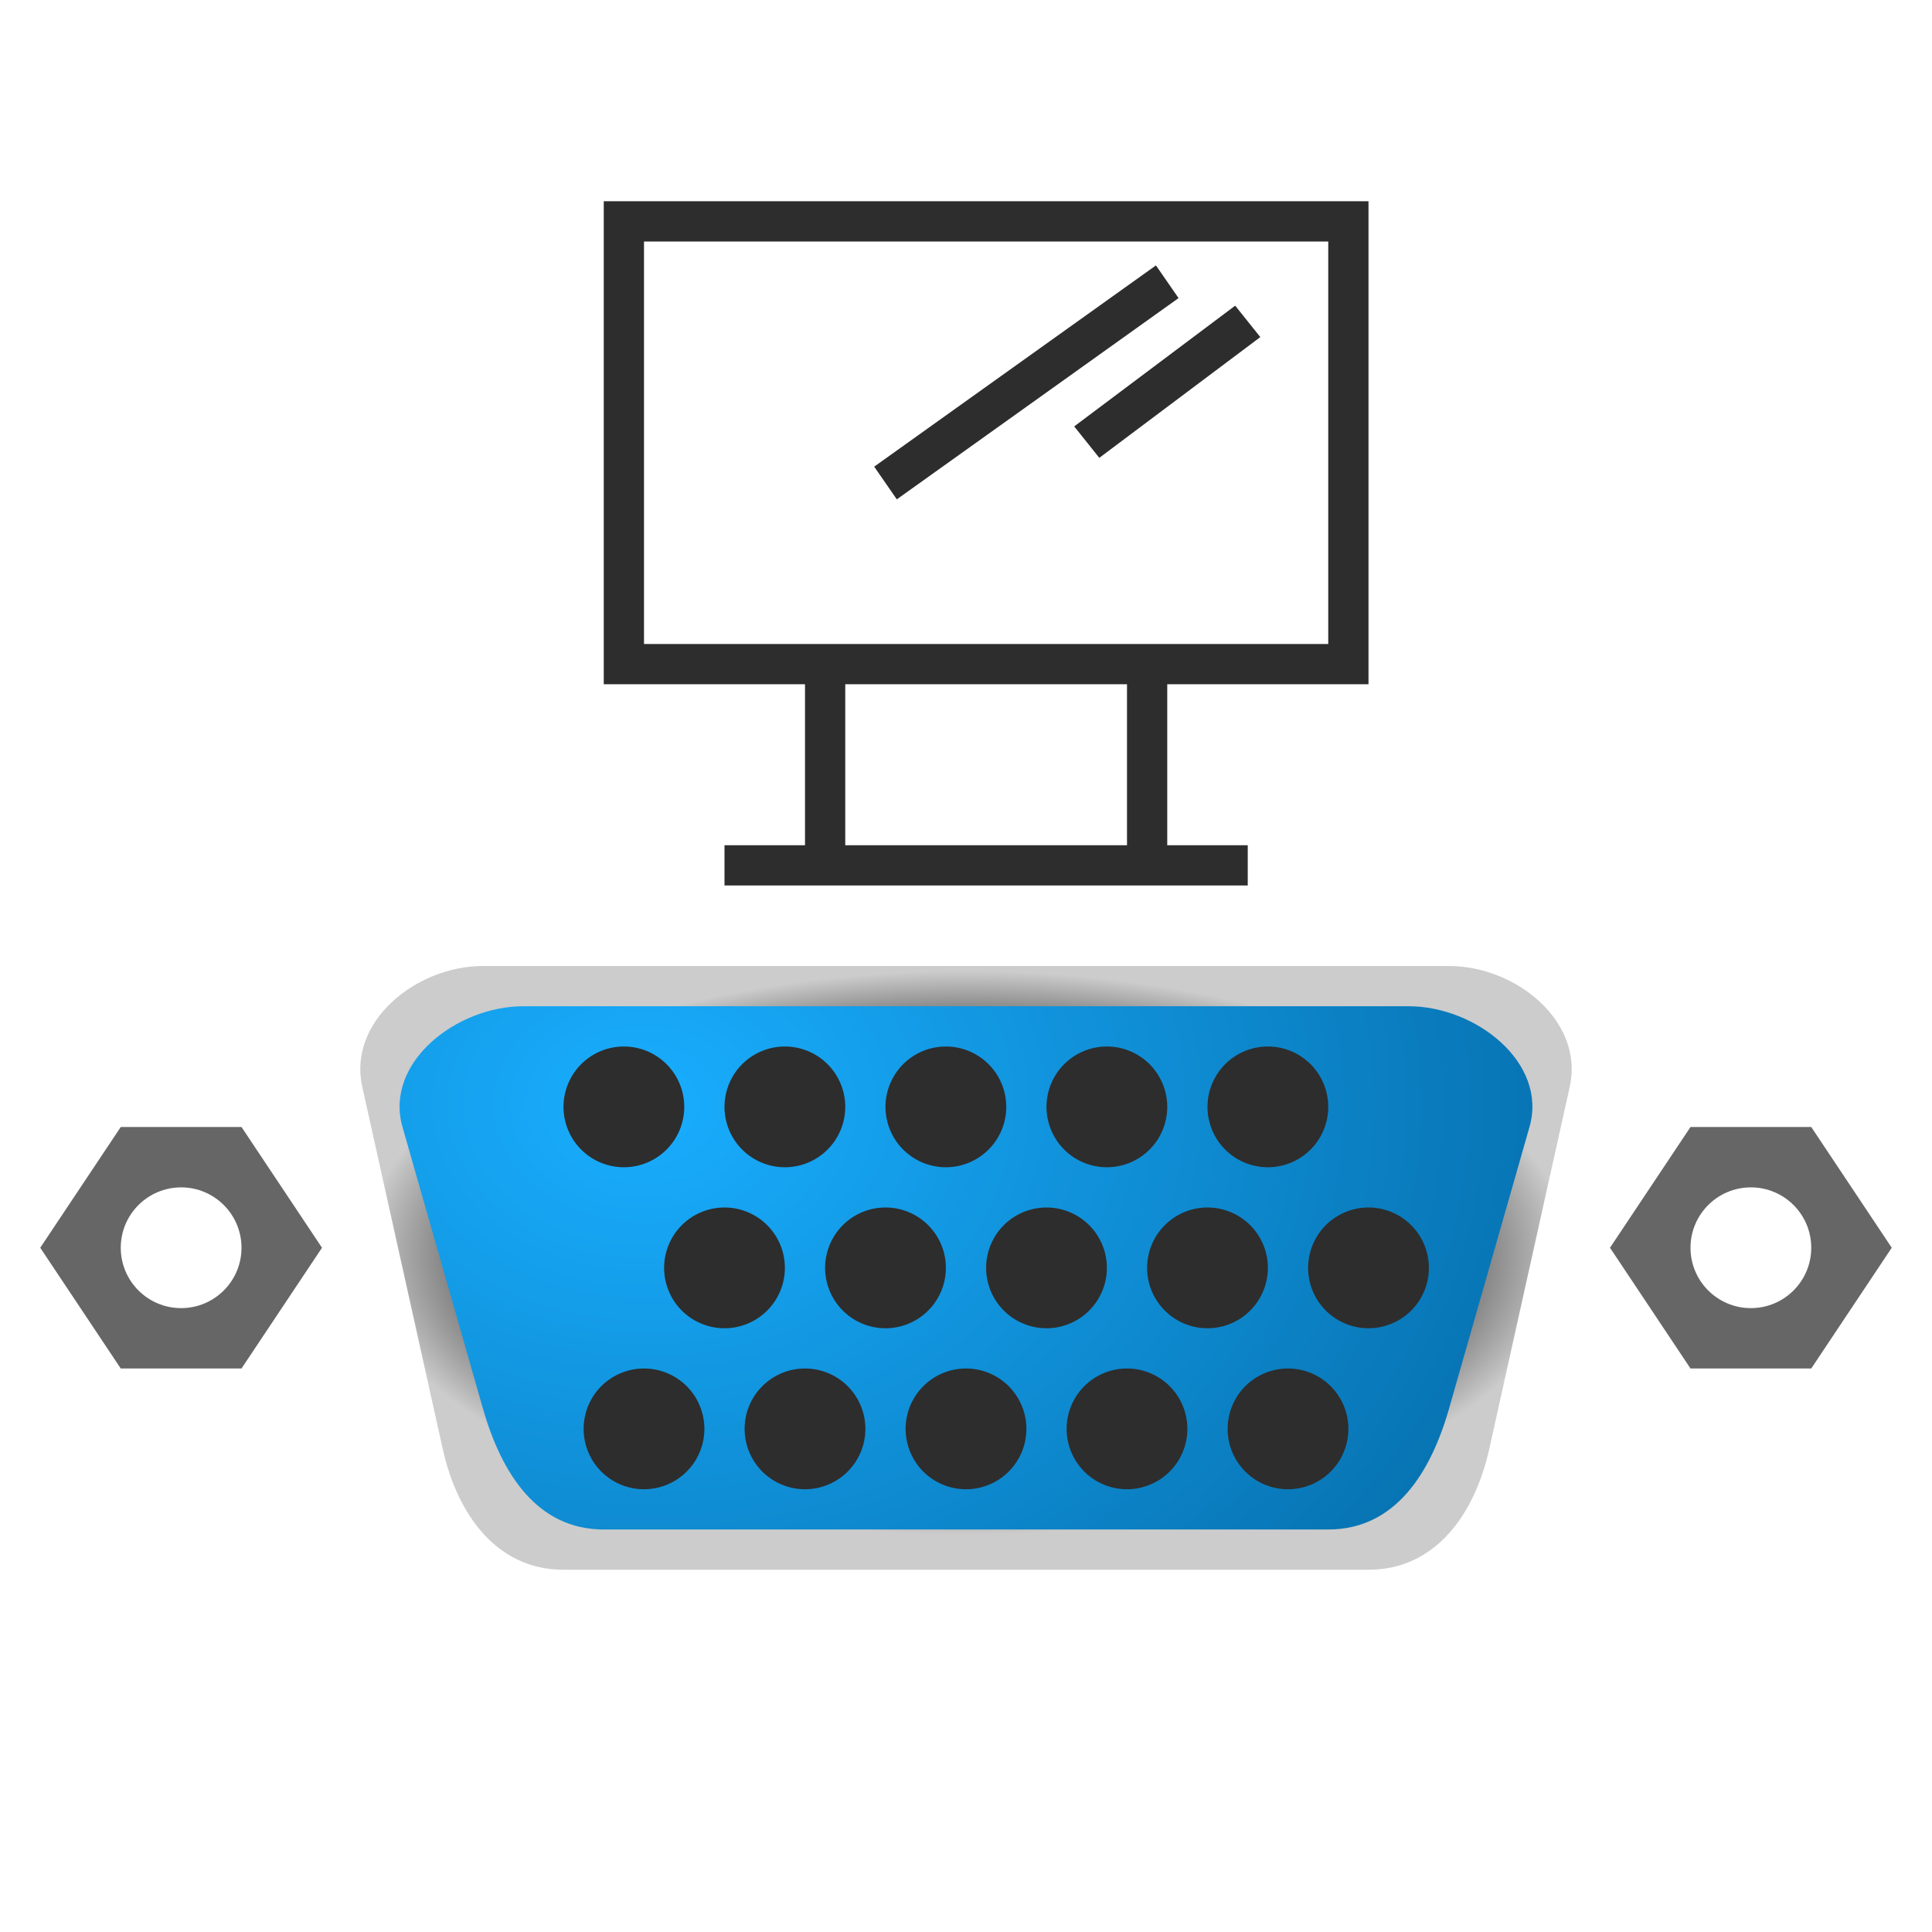
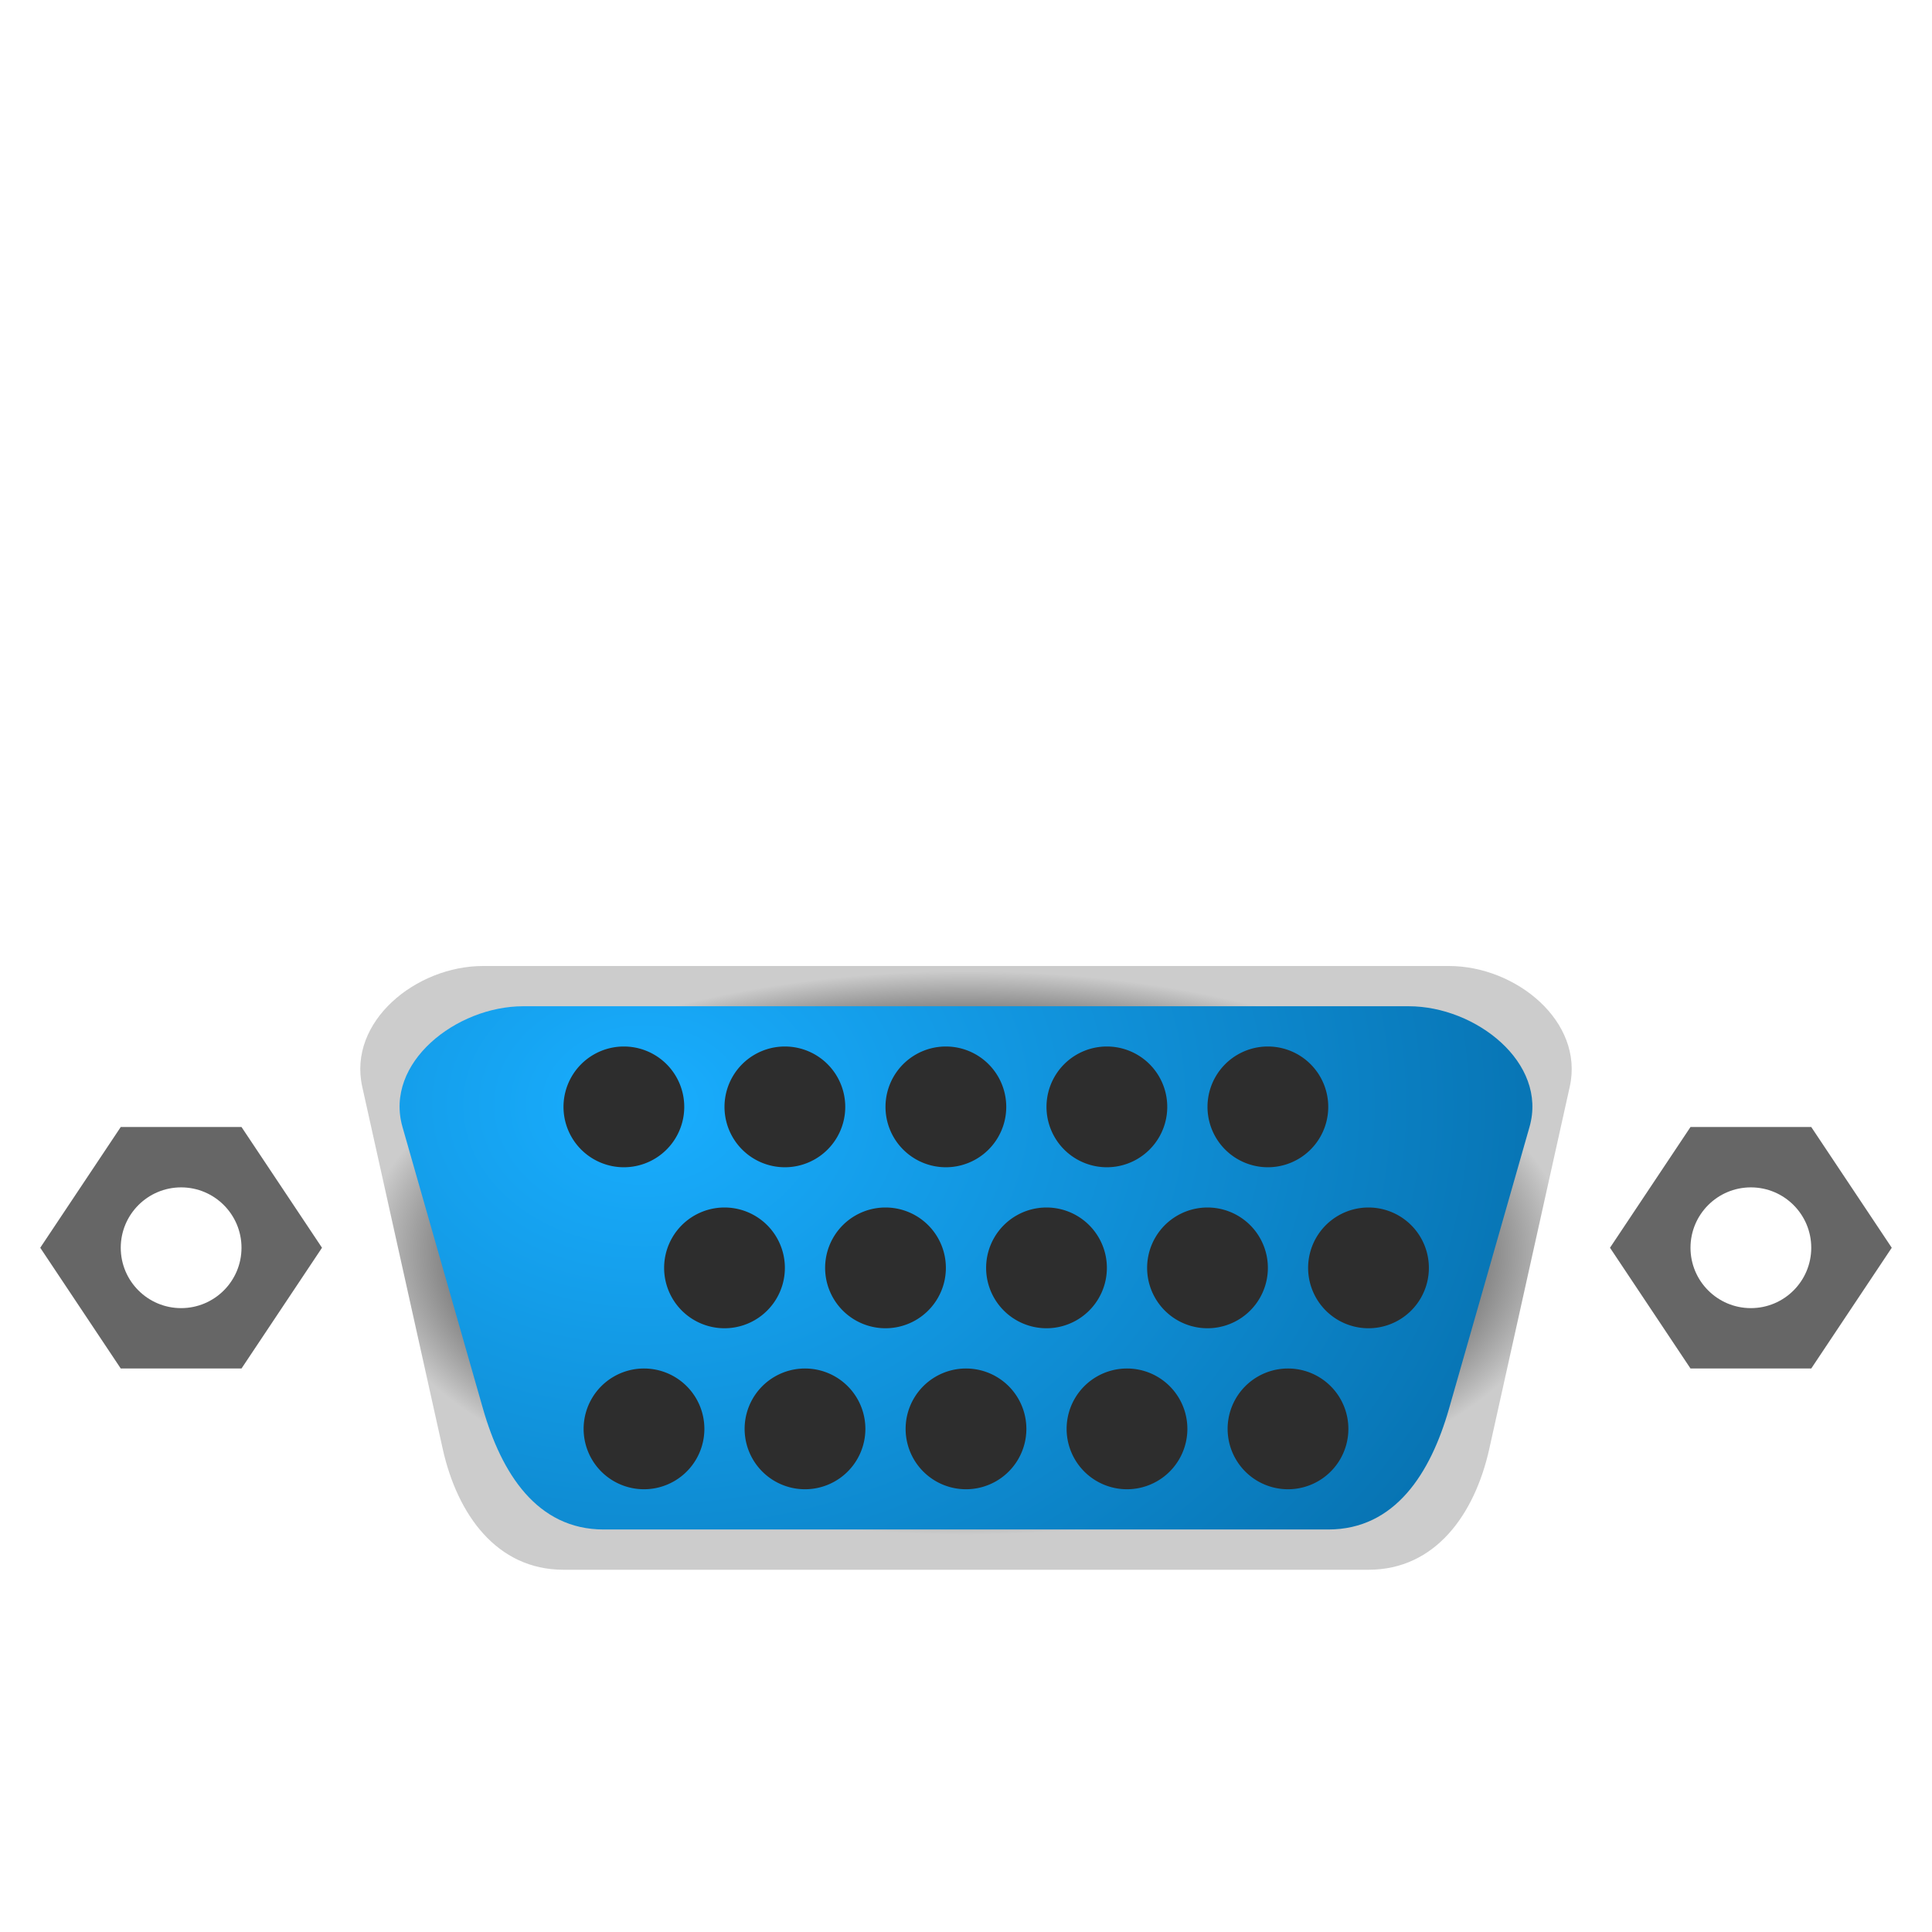
<svg xmlns="http://www.w3.org/2000/svg" xmlns:ns1="http://sodipodi.sourceforge.net/DTD/sodipodi-0.dtd" xmlns:ns2="http://www.inkscape.org/namespaces/inkscape" id="svg2" ns1:docname="VGA port.svg" viewBox="0 0 48 48" version="1.1" ns2:version="0.48.4 r9939">
  <defs id="defs4">
    <radialGradient id="radialGradient3773" gradientUnits="userSpaceOnUse" cy="1020.1" cx="20.421" gradientTransform="matrix(.996 -4.3145e-8 2.0134e-8 .465 3.659 561.18)" r="15.059" ns2:collect="always">
      <stop id="stop3769" style="stop-color:#2d2d2d" offset="0" />
      <stop id="stop3783" style="stop-color:#666666" offset="0.8" />
      <stop id="stop3771" style="stop-color:#cccccc" offset="1" />
    </radialGradient>
    <radialGradient id="radialGradient3863" gradientUnits="userSpaceOnUse" cy="1020.4" cx="14.319" gradientTransform="matrix(2.274 0 -0 1.777 -16.56 -781.4)" r="14.072" ns2:collect="always">
      <stop id="stop3859" style="stop-color:#19aeff" offset="0" />
      <stop id="stop3861" style="stop-color:#005c94" offset="1" />
    </radialGradient>
  </defs>
  <ns1:namedview id="base" bordercolor="#666666" ns2:pageshadow="2" ns2:window-y="-8" pagecolor="#ffffff" ns2:snap-intersection-paths="true" ns2:snap-smooth-nodes="true" ns2:window-maximized="1" ns2:zoom="1" ns2:window-x="-8" ns2:window-height="961" showgrid="true" borderopacity="1.0" ns2:current-layer="layer1" ns2:cx="27.761912" ns2:cy="37.092619" ns2:object-nodes="true" ns2:window-width="1280" ns2:object-paths="true" ns2:pageopacity="0.0" ns2:document-units="px">
    <ns2:grid id="grid2985" enabled="true" visible="true" snapvisiblegridlinesonly="true" type="xygrid" empspacing="5" />
  </ns1:namedview>
  <g id="layer1" ns2:label="Layer 1" ns2:groupmode="layer" transform="translate(0 -1004.4)">
    <path id="rect2987" ns1:nodetypes="sssssssss" style="fill-rule:evenodd;color:#000000;fill:url(#radialGradient3773)" ns2:connector-curvature="0" d="m12 1028.4h24c1.662 0 3.361 1.378 3 3l-2 9c-0.361 1.622-1.338 3-3 3h-20c-1.662 0-2.639-1.378-3-3l-2-9c-0.361-1.622 1.338-3 3-3z" />
    <path id="path2992" style="fill:#666666" ns2:connector-curvature="0" d="m3 1032.4-2 3 2 3h3l2-3-2-3h-3zm1.5 1.5c0.828 0 1.5 0.672 1.5 1.5s-0.672 1.5-1.5 1.5-1.5-0.672-1.5-1.5 0.672-1.5 1.5-1.5z" />
    <path id="path2997" d="m13 1029.4h22c1.662 0 3.457 1.402 3 3l-2 7c-0.457 1.598-1.338 3-3 3h-18c-1.662 0-2.543-1.402-3-3l-2-7c-0.457-1.598 1.338-3 3-3z" ns1:nodetypes="sssssssss" style="fill-rule:evenodd;color:#000000;fill:url(#radialGradient3863)" ns2:connector-curvature="0" />
    <path id="path3827" ns1:rx="1.5" ns1:ry="1.5" style="fill-rule:evenodd;color:#000000;fill:#2d2d2d" ns1:type="arc" d="m15 19.5a1.5 1.5 0 1 1 -3 0 1.5 1.5 0 1 1 3 0z" transform="translate(6 1012.4)" ns1:cy="19.5" ns1:cx="13.5" />
    <path id="path3829" ns1:rx="1.5" ns1:ry="1.5" style="fill-rule:evenodd;color:#000000;fill:#2d2d2d" ns1:type="arc" d="m15 19.5a1.5 1.5 0 1 1 -3 0 1.5 1.5 0 1 1 3 0z" transform="translate(8.5 1016.4)" ns1:cy="19.5" ns1:cx="13.5" />
    <path id="path3831" ns1:rx="1.5" ns1:ry="1.5" style="fill-rule:evenodd;color:#000000;fill:#2d2d2d" ns1:type="arc" d="m15 19.5a1.5 1.5 0 1 1 -3 0 1.5 1.5 0 1 1 3 0z" transform="translate(6.5 1020.4)" ns1:cy="19.5" ns1:cx="13.5" />
    <path id="path3833" ns1:rx="1.5" ns1:ry="1.5" style="fill-rule:evenodd;color:#000000;fill:#2d2d2d" ns1:type="arc" d="m15 19.5a1.5 1.5 0 1 1 -3 0 1.5 1.5 0 1 1 3 0z" transform="translate(10 1012.4)" ns1:cy="19.5" ns1:cx="13.5" />
    <path id="path3835" ns1:rx="1.5" ns1:ry="1.5" style="fill-rule:evenodd;color:#000000;fill:#2d2d2d" ns1:type="arc" d="m15 19.5a1.5 1.5 0 1 1 -3 0 1.5 1.5 0 1 1 3 0z" transform="translate(12.5 1016.4)" ns1:cy="19.5" ns1:cx="13.5" />
    <path id="path3837" ns1:rx="1.5" ns1:ry="1.5" style="fill-rule:evenodd;color:#000000;fill:#2d2d2d" ns1:type="arc" d="m15 19.5a1.5 1.5 0 1 1 -3 0 1.5 1.5 0 1 1 3 0z" transform="translate(10.5 1020.4)" ns1:cy="19.5" ns1:cx="13.5" />
-     <path id="path3839" ns1:rx="1.5" ns1:ry="1.5" style="fill-rule:evenodd;color:#000000;fill:#2d2d2d" ns1:type="arc" d="m15 19.5a1.5 1.5 0 1 1 -3 0 1.5 1.5 0 1 1 3 0z" transform="translate(14 1012.4)" ns1:cy="19.5" ns1:cx="13.5" />
+     <path id="path3839" ns1:rx="1.5" ns1:ry="1.5" style="fill-rule:evenodd;color:#000000;fill:#2d2d2d" ns1:type="arc" d="m15 19.5a1.5 1.5 0 1 1 -3 0 1.5 1.5 0 1 1 3 0" transform="translate(14 1012.4)" ns1:cy="19.5" ns1:cx="13.5" />
    <path id="path3841" ns1:rx="1.5" ns1:ry="1.5" style="fill-rule:evenodd;color:#000000;fill:#2d2d2d" ns1:type="arc" d="m15 19.5a1.5 1.5 0 1 1 -3 0 1.5 1.5 0 1 1 3 0z" transform="translate(16.5 1016.4)" ns1:cy="19.5" ns1:cx="13.5" />
    <path id="path3843" ns1:rx="1.5" ns1:ry="1.5" style="fill-rule:evenodd;color:#000000;fill:#2d2d2d" ns1:type="arc" d="m15 19.5a1.5 1.5 0 1 1 -3 0 1.5 1.5 0 1 1 3 0z" transform="translate(14.5 1020.4)" ns1:cy="19.5" ns1:cx="13.5" />
    <path id="path3845" ns1:rx="1.5" ns1:ry="1.5" style="fill-rule:evenodd;color:#000000;fill:#2d2d2d" ns1:type="arc" d="m15 19.5a1.5 1.5 0 1 1 -3 0 1.5 1.5 0 1 1 3 0z" transform="translate(18 1012.4)" ns1:cy="19.5" ns1:cx="13.5" />
    <path id="path3847" ns1:rx="1.5" ns1:ry="1.5" style="fill-rule:evenodd;color:#000000;fill:#2d2d2d" ns1:type="arc" d="m15 19.5a1.5 1.5 0 1 1 -3 0 1.5 1.5 0 1 1 3 0z" transform="translate(20.5 1016.4)" ns1:cy="19.5" ns1:cx="13.5" />
    <path id="path3849" ns1:rx="1.5" ns1:ry="1.5" style="fill-rule:evenodd;color:#000000;fill:#2d2d2d" ns1:type="arc" d="m15 19.5a1.5 1.5 0 1 1 -3 0 1.5 1.5 0 1 1 3 0z" transform="translate(18.5 1020.4)" ns1:cy="19.5" ns1:cx="13.5" />
    <path id="path3851" ns1:rx="1.5" ns1:ry="1.5" style="fill-rule:evenodd;color:#000000;fill:#2d2d2d" ns1:type="arc" d="m15 19.5a1.5 1.5 0 1 1 -3 0 1.5 1.5 0 1 1 3 0z" transform="translate(2 1012.4)" ns1:cy="19.5" ns1:cx="13.5" />
    <path id="path3853" ns1:rx="1.5" ns1:ry="1.5" style="fill-rule:evenodd;color:#000000;fill:#2d2d2d" ns1:type="arc" d="m15 19.5a1.5 1.5 0 1 1 -3 0 1.5 1.5 0 1 1 3 0z" transform="translate(4.5 1016.4)" ns1:cy="19.5" ns1:cx="13.5" />
    <path id="path3855" ns1:rx="1.5" ns1:ry="1.5" style="fill-rule:evenodd;color:#000000;fill:#2d2d2d" ns1:type="arc" d="m15 19.5a1.5 1.5 0 1 1 -3 0 1.5 1.5 0 1 1 3 0z" transform="translate(2.5 1020.4)" ns1:cy="19.5" ns1:cx="13.5" />
    <path id="path3868" style="fill:#666666" ns2:connector-curvature="0" d="m42 1032.4-2 3 2 3h3l2-3-2-3h-3zm1.5 1.5c0.828 0 1.5 0.672 1.5 1.5s-0.672 1.5-1.5 1.5-1.5-0.672-1.5-1.5 0.672-1.5 1.5-1.5z" />
-     <path id="rect4212" style="fill-rule:evenodd;color:#000000;fill:#2d2d2d" d="m15 5v12h5v4h-2v1h13v-1h-2v-4h5v-12h-19zm1 1h17v10h-17v-10zm12.719 0.594l-7 5 0.562 0.812 7-5-0.562-0.812zm1.969 1l-4 3 0.624 0.781 4-3-0.624-0.781zm-9.688 9.406h7v4h-7v-4z" transform="translate(0 1004.4)" />
  </g>
</svg>